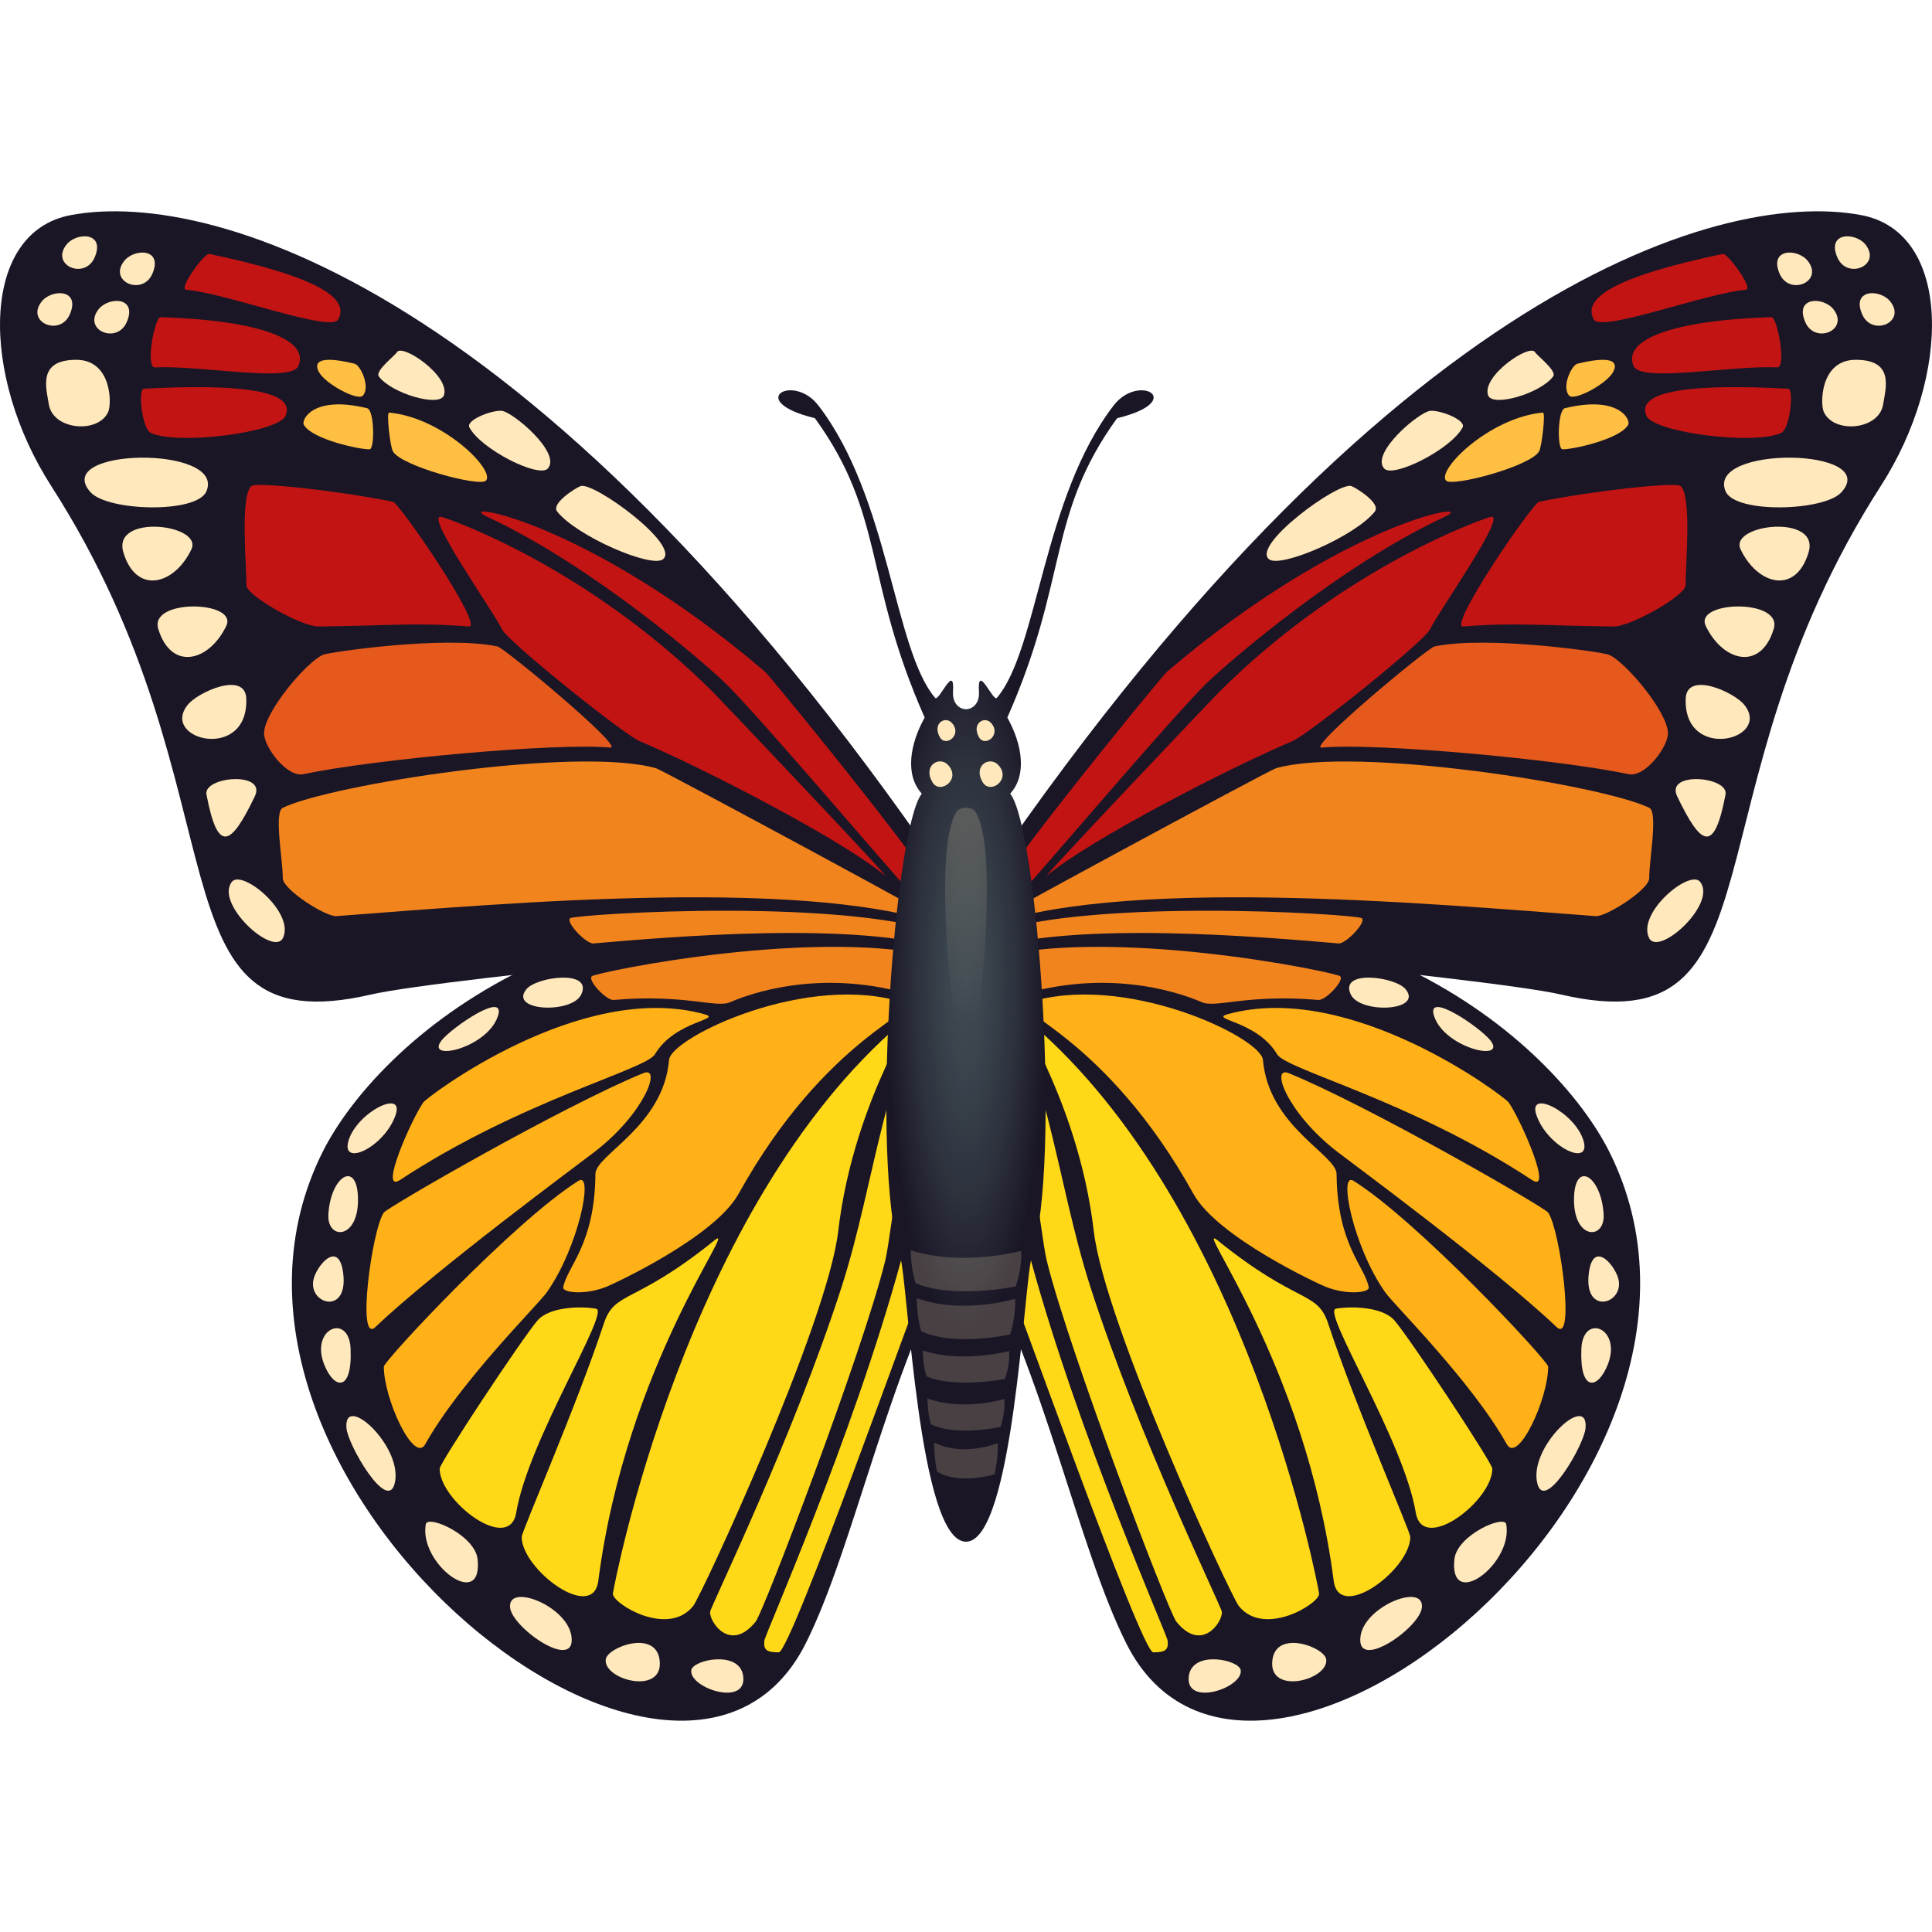
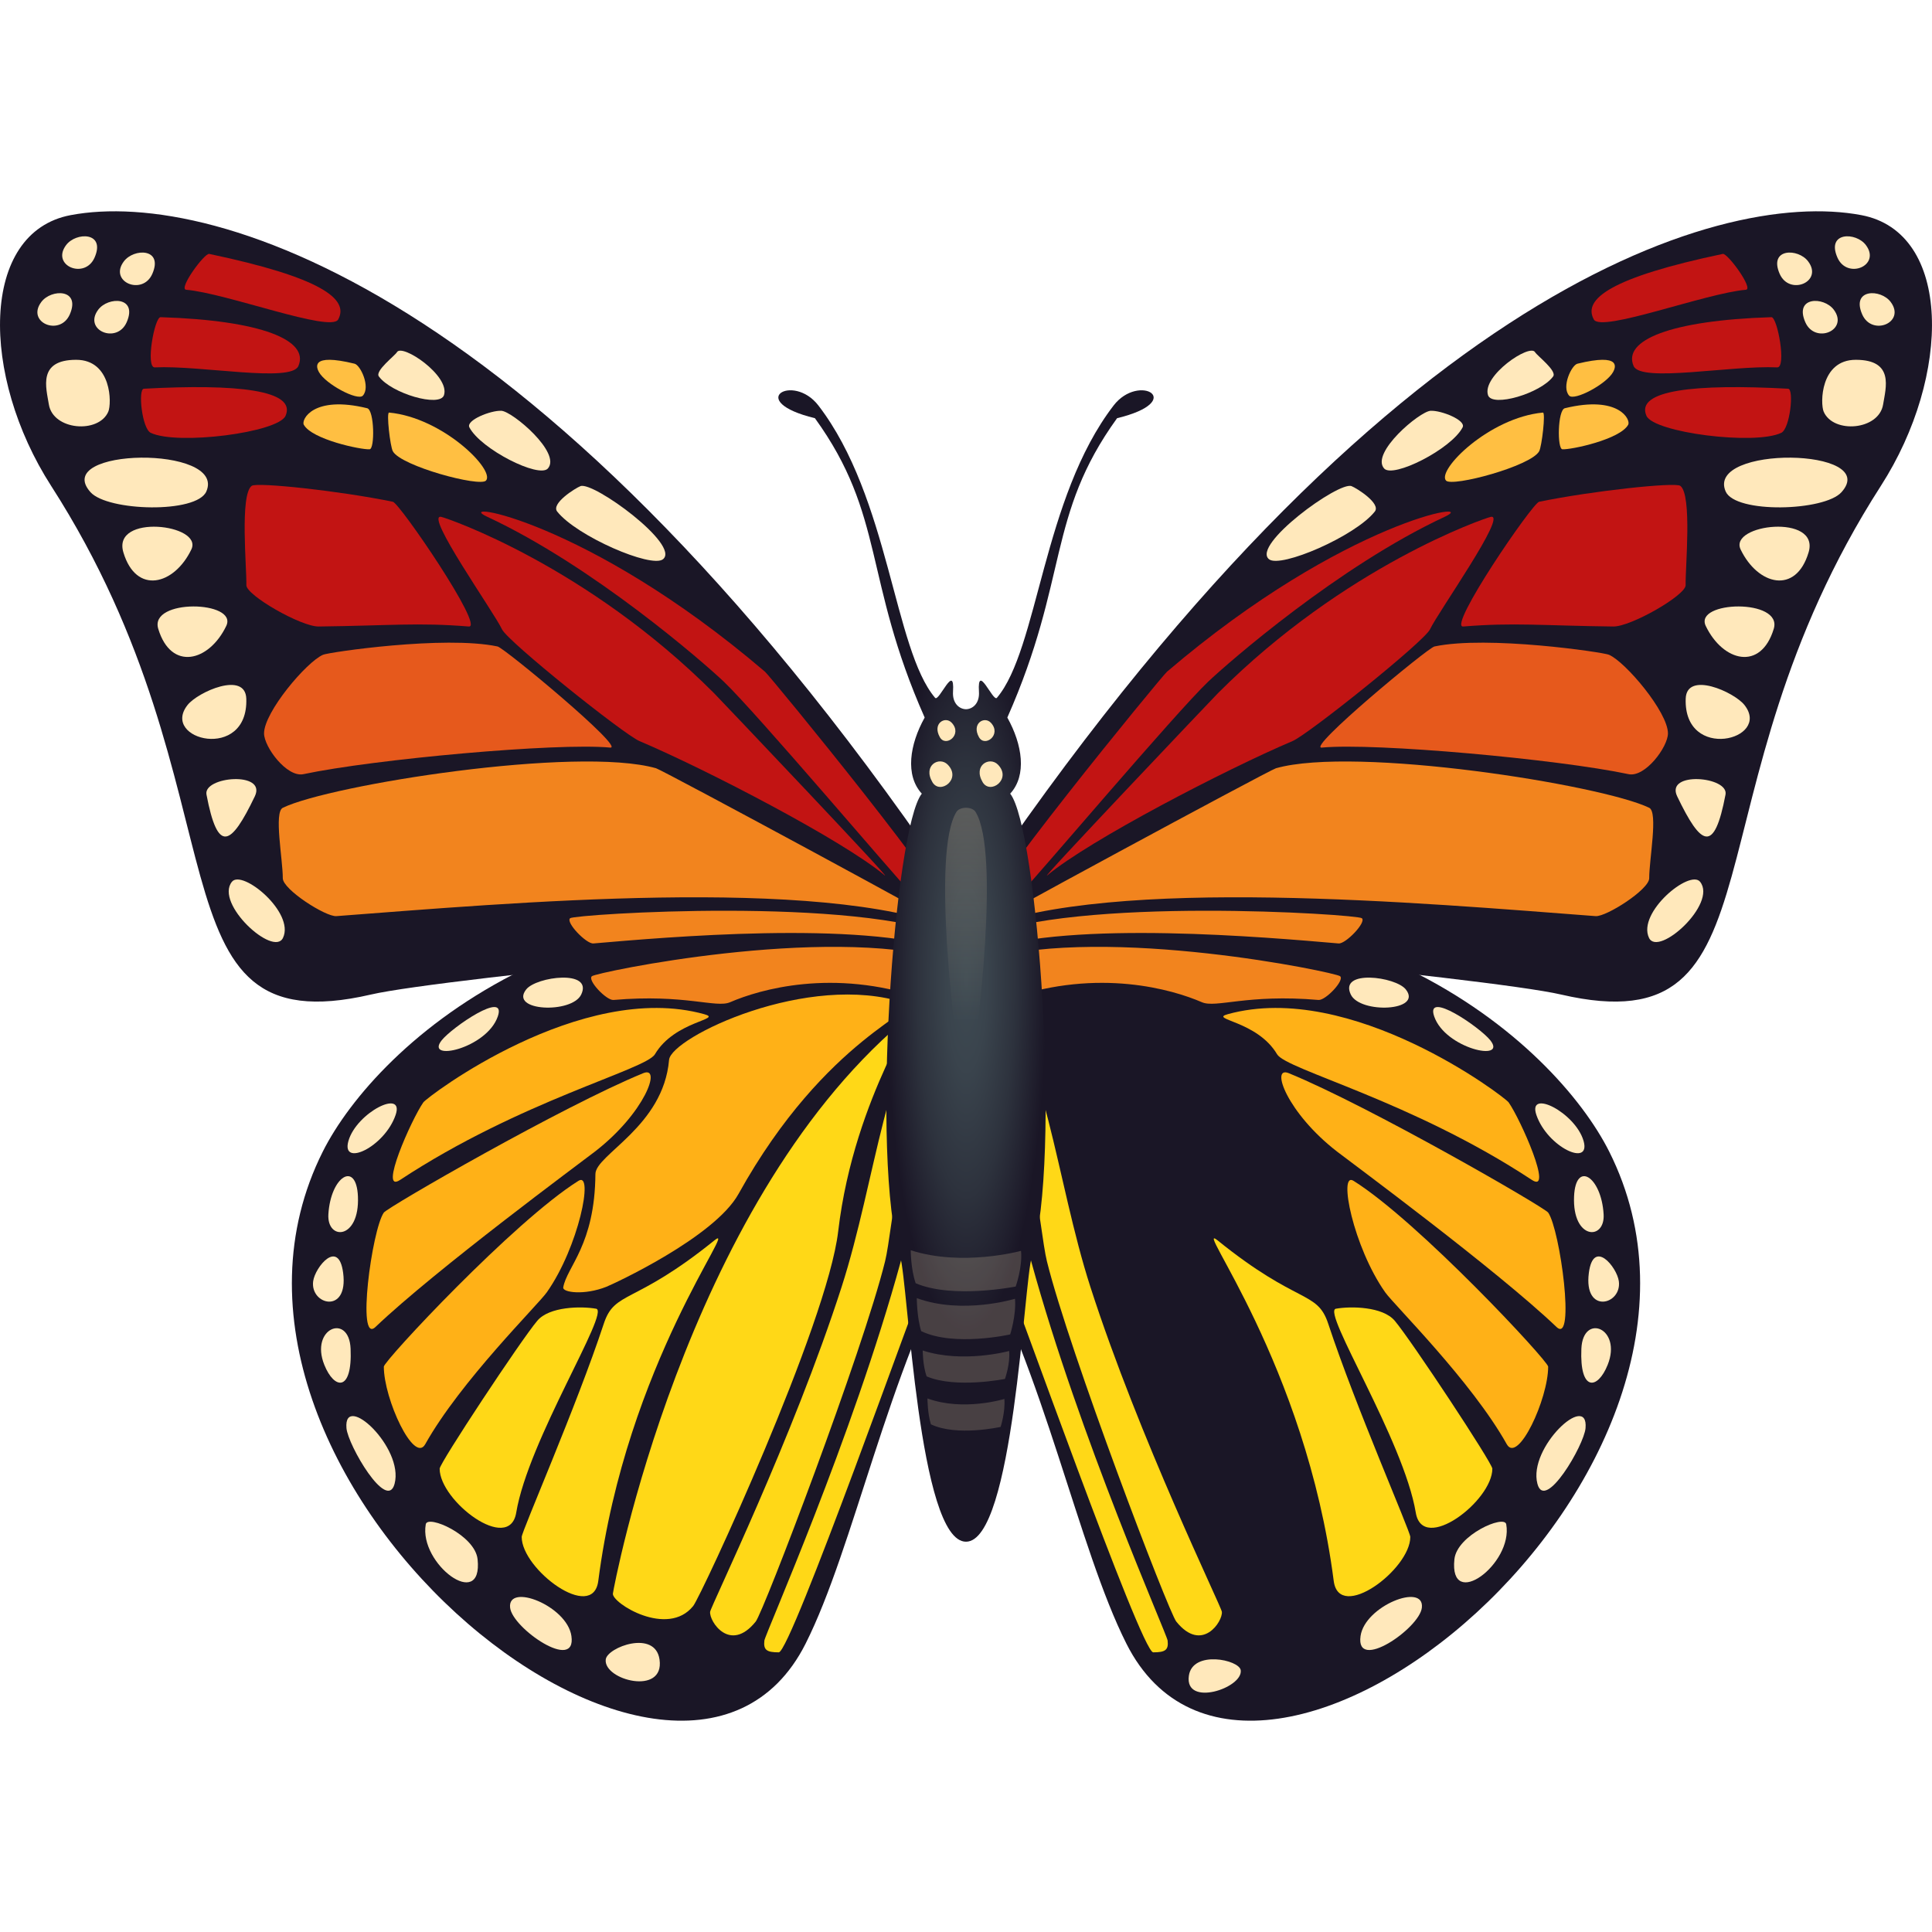
<svg xmlns="http://www.w3.org/2000/svg" xmlns:ns1="http://ns.adobe.com/AdobeSVGViewerExtensions/3.0/" version="1.1" id="Layer_1" x="0px" y="0px" width="64px" height="64px" viewBox="0 0 64 64" enable-background="new 0 0 64 64" xml:space="preserve">
  <path fill="#1A1626" d="M31.454,30.843C45.343,9.711,56.894,6.228,61.657,7.126c3.02,0.569,2.992,5.325,0.65,8.968  c-6.604,10.275-3.049,18.6-10.592,16.852C49.29,32.382,33.302,30.882,31.454,30.843z" />
  <path fill="#1A1626" d="M31.718,30.784c12.811-2.771,19.82,3.842,21.588,7.362c5.35,10.65-11.773,24.678-15.992,16.303  c-1.605-3.187-2.717-8.993-5.103-13.256C30.872,38.802,31.718,30.784,31.718,30.784z" />
  <path fill="#FFD817" d="M32.266,33.61c1.005,2.741,0.53,7.373,0.933,8.316c0.402,0.944,4.602,12.81,5.003,12.81  c0.402,0,0.513-0.079,0.477-0.391c-0.025-0.211-2.917-6.71-4.52-12.565c-0.798-2.917,0.11-5.701-1.733-8.612  C31.808,32.191,32.038,32.988,32.266,33.61z" />
  <path fill="#FFD817" d="M32.854,33.397c1.223,2.887,1.578,7.38,1.826,8.383c0.741,2.998,4.024,11.61,4.286,11.937  c0.852,1.058,1.546-0.011,1.51-0.324c-0.021-0.184-2.739-5.744-4.357-10.766c-1.139-3.537-1.48-7.901-3.287-9.806  C32.047,31.994,32.596,32.788,32.854,33.397z" />
-   <path fill="#FFD817" d="M36.234,40.79c0.36,3.077,4.54,12.086,4.803,12.411c0.85,1.058,2.697-0.099,2.66-0.412  c-0.021-0.185-2.364-12.765-9.565-18.914C33.271,33.139,35.694,36.18,36.234,40.79z" />
  <path fill="#FFD817" d="M40.333,41.088c-0.854-0.688,2.916,4.075,3.848,11.281c0.179,1.383,2.538-0.381,2.537-1.456  c0-0.185-1.813-4.316-2.719-7.063C43.632,42.736,42.999,43.243,40.333,41.088z" />
  <path fill="#FFD817" d="M44.253,43.353c-0.479,0.085,2.247,4.355,2.646,6.753c0.227,1.375,2.537-0.382,2.537-1.454  c0-0.185-2.692-4.262-3.234-4.901C45.804,43.279,44.747,43.265,44.253,43.353z" />
  <path fill="#FFB117" d="M45.886,42.809c0.293,0.417,2.858,2.943,4.028,5.033c0.371,0.661,1.371-1.499,1.371-2.571  c0-0.186-4.302-4.813-6.45-6.156C44.323,38.795,44.829,41.31,45.886,42.809z" />
  <path fill="#FFB117" d="M44.295,38.15c0.46,0.356,5.273,3.907,7.268,5.809c0.631,0.602,0.119-3.217-0.277-3.79  c-0.125-0.178-5.929-3.528-8.595-4.619C42.067,35.295,42.64,36.872,44.295,38.15z" />
  <path fill="#FFB117" d="M42.305,34.924c0.304,0.514,4.447,1.532,8.441,4.163c0.721,0.474-0.371-1.997-0.77-2.569  c-0.123-0.179-5.216-4.052-9.304-2.922C40.028,33.773,41.646,33.808,42.305,34.924z" />
  <path fill="#F2841E" d="M39.812,33.199c0.471,0.205,1.496-0.278,3.866-0.074c0.234,0.02,0.878-0.66,0.713-0.788  c-0.169-0.131-7.653-1.694-11.741-0.563c-0.221,0.061,0.301,1.465,0.81,1.292C36.406,32.068,38.837,32.777,39.812,33.199z" />
  <path fill="#F2841E" d="M44.343,31.253c0.235,0.021,0.934-0.708,0.769-0.837c-0.167-0.13-9.526-0.744-12.704,0.651  c-0.211,0.094-0.34,0.584,0.17,0.411C35.524,30.48,41.975,31.049,44.343,31.253z" />
  <path fill="#F2841E" d="M52.858,30.348c0.352,0.026,1.774-0.882,1.774-1.254c-0.001-0.625,0.301-2.188,0-2.335  c-1.572-0.763-9.729-2.055-12.364-1.31c-0.22,0.062-10.344,5.53-9.844,5.33C36.838,28.996,47.171,29.918,52.858,30.348z" />
  <path fill="#E6591C" d="M53.948,25.645c0.549,0.117,1.305-0.901,1.305-1.351c0-0.704-1.407-2.371-1.956-2.605  c-0.192-0.083-4.021-0.646-5.779-0.274c-0.224,0.046-4.263,3.4-3.73,3.35C45.542,24.597,51.616,25.15,53.948,25.645z" />
  <path fill="#C21413" d="M42.817,24.549c0.52-0.22,4.368-3.3,4.555-3.704c0.256-0.553,2.59-3.844,2.012-3.723  c-0.205,0.043-4.828,1.626-9.035,5.838c-0.166,0.167-6.073,6.384-5.65,6.032C36.088,27.833,40.606,25.487,42.817,24.549z" />
  <path fill="#C21413" d="M33.933,29.452c0.26-0.232,5.021-5.858,6.096-6.877c0.668-0.633,4.32-3.821,7.828-5.455  c1.229-0.572-3.262,0.063-9.199,5.132c-0.179,0.151-6.58,7.971-6.049,8.023C32.757,30.29,33.459,29.877,33.933,29.452z" />
  <path fill="#C21413" d="M53.441,20.754c0.586,0.008,2.404-1.037,2.398-1.37c-0.014-0.572,0.221-2.994-0.177-3.29  c-0.172-0.127-2.915,0.165-4.677,0.528c-0.223,0.046-3.047,4.176-2.514,4.132C50.156,20.616,51.066,20.725,53.441,20.754z" />
-   <path fill="#FFB117" d="M39.536,39.551c0.801,1.441,4.156,2.988,4.379,3.076c0.727,0.288,1.455,0.188,1.427,0.021  c-0.118-0.687-1.048-1.401-1.066-3.757c-0.005-0.645-2.251-1.572-2.44-3.782c-0.064-0.745-4.618-2.938-7.818-1.882  C33.367,33.442,36.628,34.311,39.536,39.551z" />
  <path fill="#C21413" d="M54.54,13.773c-0.371-0.855,1.624-1.063,4.694-0.896c0.201,0.01,0.063,1.323-0.227,1.461  C58.125,14.758,54.782,14.33,54.54,13.773z" />
  <path fill="#C21413" d="M54.116,12.126c-0.371-0.854,1.213-1.514,4.564-1.619c0.201-0.007,0.507,1.679,0.191,1.663  C57.345,12.097,54.358,12.684,54.116,12.126z" />
  <path fill="#C21413" d="M52.798,10.584c-0.375-0.679,0.576-1.396,4.271-2.173c0.159-0.033,1.033,1.164,0.765,1.188  C56.501,9.711,53.044,11.025,52.798,10.584z" />
  <path fill="#FFE8BB" d="M50.851,11.667c-0.17-0.297-1.764,0.78-1.559,1.422c0.133,0.417,1.746-0.057,2.158-0.619  C51.585,12.285,50.917,11.782,50.851,11.667z" />
  <path fill="#FFE8BB" d="M47.39,13.608c-0.363,0.02-1.993,1.393-1.54,1.91c0.294,0.335,2.227-0.64,2.601-1.361  C48.573,13.919,47.737,13.589,47.39,13.608z" />
  <path fill="#FFE8BB" d="M44.772,16.104c-0.422-0.167-3.322,1.952-2.734,2.422c0.383,0.304,2.859-0.763,3.504-1.58  C45.755,16.678,44.935,16.167,44.772,16.104z" />
  <path fill="#FFBF42" d="M51.111,13.667c-1.783,0.166-3.521,1.908-3.21,2.253c0.203,0.222,2.819-0.48,3.086-0.972  C51.075,14.788,51.206,13.658,51.111,13.667z" />
  <path fill="#FFBF42" d="M51.837,13.523c-0.24,0.06-0.257,1.352-0.08,1.36c0.289,0.018,1.913-0.326,2.18-0.815  C54.024,13.907,53.634,13.084,51.837,13.523z" />
  <path fill="#FFBF42" d="M52.255,12.048c-0.199,0.049-0.534,0.772-0.275,1.058c0.168,0.184,1.236-0.379,1.457-0.784  C53.509,12.188,53.741,11.685,52.255,12.048z" />
  <path fill="#FFE8BB" d="M44.747,32.946c-0.401-0.84,1.484-0.598,1.822-0.17C47.142,33.502,45.056,33.589,44.747,32.946z" />
  <path fill="#FFE8BB" d="M54.626,31.069c-0.401-0.839,1.355-2.286,1.693-1.857C56.892,29.937,54.935,31.713,54.626,31.069z" />
  <path fill="#FFE8BB" d="M55.558,26.378c-0.401-0.84,1.716-0.657,1.602-0.057C56.787,28.286,56.355,28.041,55.558,26.378z" />
  <path fill="#FFE8BB" d="M55.841,23.146c0.03-0.93,1.607-0.221,1.945,0.207C58.7,24.511,55.771,25.241,55.841,23.146z" />
  <path fill="#FFE8BB" d="M56.505,20.735c-0.4-0.839,2.559-0.914,2.253,0.096C58.33,22.242,57.073,21.92,56.505,20.735z" />
  <path fill="#FFE8BB" d="M57.66,18.201c-0.4-0.84,2.638-1.194,2.252,0.097C59.491,19.709,58.229,19.386,57.66,18.201z" />
  <path fill="#FFE8BB" d="M57.164,16.279c-0.668-1.535,5.163-1.455,3.838,0.025C60.436,16.938,57.484,17.019,57.164,16.279z" />
  <path fill="#FFE8BB" d="M60.412,13.638c-0.117-0.271-0.114-1.719,1.063-1.719c1.286,0,0.993,0.93,0.906,1.477  C62.245,14.255,60.732,14.377,60.412,13.638z" />
  <path fill="#FFE8BB" d="M59.802,10.671c-0.371-0.854,0.617-0.851,0.945-0.411C61.255,10.942,60.123,11.412,59.802,10.671z" />
  <path fill="#FFE8BB" d="M58.953,9.069c-0.371-0.855,0.618-0.85,0.945-0.409C60.407,9.339,59.274,9.809,58.953,9.069z" />
  <path fill="#FFE8BB" d="M60.866,8.53c-0.372-0.854,0.617-0.85,0.945-0.41C62.319,8.801,61.187,9.271,60.866,8.53z" />
  <path fill="#FFE8BB" d="M61.687,10.413c-0.37-0.854,0.619-0.848,0.945-0.409C63.141,10.685,62.009,11.155,61.687,10.413z" />
  <path fill="#FFE8BB" d="M47.509,33.669c-0.303-0.885,1.522,0.365,1.86,0.793C49.942,35.187,47.874,34.737,47.509,33.669z" />
  <path fill="#FFE8BB" d="M50.895,36.935c-0.304-0.885,1.289-0.083,1.562,0.857C52.713,38.68,51.26,38.002,50.895,36.935z" />
  <path fill="#FFE8BB" d="M52.385,44.678c0.053-1.198,1.358-0.68,0.871,0.534C52.928,46.033,52.324,46.122,52.385,44.678z" />
  <path fill="#FFE8BB" d="M52.143,39.633c0.052-1.198,0.903-0.661,0.979,0.589C53.176,41.104,52.081,41.077,52.143,39.633z" />
  <path fill="#FFE8BB" d="M52.633,42.165c0.15-1.15,0.93-0.188,0.993,0.277C53.732,43.23,52.452,43.55,52.633,42.165z" />
  <path fill="#FFE8BB" d="M50.929,49.153c-0.319-1.203,1.698-3.066,1.594-1.844C52.475,47.873,51.179,50.094,50.929,49.153z" />
  <path fill="#FFE8BB" d="M48.179,51.653c0.084-0.802,1.658-1.489,1.717-1.159C50.13,51.804,47.996,53.39,48.179,51.653z" />
  <path fill="#FFE8BB" d="M45.07,54.196c0.143-1.003,2.125-1.776,2.031-0.939C47.025,53.94,44.896,55.405,45.07,54.196z" />
-   <path fill="#FFE8BB" d="M42.152,54.974c0.143-1.003,1.734-0.406,1.781-0.002C44.014,55.656,41.98,56.182,42.152,54.974z" />
  <path fill="#FFE8BB" d="M39.382,55.516c0.118-0.865,1.675-0.535,1.719-0.186C41.175,55.921,39.238,56.559,39.382,55.516z" />
  <path fill="#1A1626" d="M32.546,30.843C18.657,9.711,7.106,6.228,2.343,7.126c-3.02,0.569-2.992,5.325-0.65,8.968  c6.604,10.275,3.049,18.6,10.592,16.852C14.71,32.382,30.698,30.882,32.546,30.843z" />
  <path fill="#1A1626" d="M32.282,30.784c-12.811-2.771-19.82,3.842-21.588,7.362c-5.35,10.65,11.773,24.678,15.992,16.303  c1.605-3.187,2.717-8.993,5.103-13.256C33.128,38.802,32.282,30.784,32.282,30.784z" />
  <path fill="#FFD817" d="M31.734,33.61c-1.005,2.741-0.53,7.373-0.933,8.316c-0.402,0.944-4.602,12.81-5.003,12.81  c-0.402,0-0.513-0.079-0.477-0.391c0.025-0.211,2.917-6.71,4.52-12.565c0.798-2.917-0.11-5.701,1.733-8.612  C32.192,32.191,31.962,32.988,31.734,33.61z" />
  <path fill="#FFD817" d="M31.146,33.397c-1.223,2.887-1.578,7.38-1.826,8.383c-0.741,2.998-4.024,11.61-4.286,11.937  c-0.852,1.058-1.546-0.011-1.51-0.324c0.021-0.184,2.739-5.744,4.357-10.766c1.139-3.537,1.48-7.901,3.287-9.806  C31.953,31.994,31.404,32.788,31.146,33.397z" />
  <path fill="#FFD817" d="M27.766,40.79c-0.36,3.077-4.54,12.086-4.803,12.411c-0.85,1.058-2.697-0.099-2.66-0.412  c0.021-0.185,2.364-12.765,9.565-18.914C30.729,33.139,28.306,36.18,27.766,40.79z" />
  <path fill="#FFD817" d="M23.667,41.088c0.854-0.688-2.916,4.075-3.848,11.281c-0.179,1.383-2.538-0.381-2.537-1.456  c0-0.185,1.813-4.316,2.719-7.063C20.368,42.736,21.001,43.243,23.667,41.088z" />
  <path fill="#FFD817" d="M19.747,43.353c0.479,0.085-2.248,4.355-2.646,6.753c-0.227,1.375-2.537-0.382-2.537-1.454  c0-0.185,2.693-4.262,3.235-4.901C18.196,43.279,19.253,43.265,19.747,43.353z" />
  <path fill="#FFB117" d="M18.114,42.809c-0.293,0.417-2.858,2.943-4.028,5.033c-0.371,0.661-1.372-1.499-1.371-2.571  c0-0.186,4.302-4.813,6.45-6.156C19.677,38.795,19.171,41.31,18.114,42.809z" />
  <path fill="#FFB117" d="M19.705,38.15c-0.46,0.356-5.273,3.907-7.268,5.809c-0.632,0.602-0.119-3.217,0.277-3.79  c0.125-0.178,5.929-3.528,8.595-4.619C21.933,35.295,21.36,36.872,19.705,38.15z" />
  <path fill="#FFB117" d="M21.695,34.924c-0.304,0.514-4.448,1.532-8.442,4.163c-0.72,0.474,0.371-1.997,0.77-2.569  c0.123-0.179,5.217-4.052,9.305-2.922C23.972,33.773,22.354,33.808,21.695,34.924z" />
  <path fill="#F2841E" d="M24.188,33.199c-0.471,0.205-1.496-0.278-3.866-0.074c-0.234,0.02-0.878-0.66-0.713-0.788  c0.169-0.131,7.653-1.694,11.741-0.563c0.221,0.061-0.301,1.465-0.81,1.292C27.594,32.068,25.163,32.777,24.188,33.199z" />
  <path fill="#F2841E" d="M19.657,31.253c-0.235,0.021-0.934-0.708-0.769-0.837c0.167-0.13,9.526-0.744,12.704,0.651  c0.211,0.094,0.34,0.584-0.17,0.411C28.476,30.48,22.025,31.049,19.657,31.253z" />
  <path fill="#F2841E" d="M11.142,30.348c-0.352,0.026-1.774-0.882-1.774-1.254c0.001-0.625-0.301-2.188,0-2.335  c1.572-0.763,9.729-2.055,12.364-1.31c0.22,0.062,10.344,5.53,9.844,5.33C27.162,28.996,16.829,29.918,11.142,30.348z" />
  <path fill="#E6591C" d="M10.052,25.645c-0.549,0.117-1.305-0.901-1.305-1.351c0-0.704,1.407-2.371,1.956-2.605  c0.192-0.083,4.021-0.646,5.779-0.274c0.224,0.046,4.263,3.4,3.73,3.35C18.458,24.597,12.384,25.15,10.052,25.645z" />
  <path fill="#C21413" d="M21.183,24.549c-0.52-0.22-4.368-3.3-4.555-3.704c-0.256-0.553-2.59-3.844-2.012-3.723  c0.205,0.043,4.828,1.626,9.035,5.838c0.166,0.167,6.073,6.384,5.65,6.032C27.912,27.833,23.394,25.487,21.183,24.549z" />
  <path fill="#C21413" d="M30.067,29.452c-0.26-0.232-5.021-5.858-6.096-6.877c-0.668-0.633-4.32-3.821-7.828-5.455  c-1.229-0.572,3.262,0.063,9.199,5.132c0.179,0.151,6.58,7.971,6.049,8.023C31.243,30.29,30.541,29.877,30.067,29.452z" />
  <path fill="#C21413" d="M10.558,20.754c-0.585,0.008-2.404-1.037-2.397-1.37c0.014-0.572-0.221-2.994,0.177-3.29  c0.172-0.127,2.915,0.165,4.677,0.528c0.223,0.046,3.047,4.176,2.514,4.132C13.844,20.616,12.934,20.725,10.558,20.754z" />
  <path fill="#FFB117" d="M24.464,39.551c-0.801,1.441-4.156,2.988-4.379,3.076c-0.727,0.288-1.455,0.188-1.427,0.021  c0.118-0.687,1.048-1.401,1.066-3.757c0.005-0.645,2.251-1.572,2.44-3.782c0.064-0.745,4.618-2.938,7.818-1.882  C30.633,33.442,27.372,34.311,24.464,39.551z" />
  <path fill="#C21413" d="M9.46,13.773c0.371-0.855-1.624-1.063-4.694-0.896c-0.201,0.01-0.063,1.323,0.227,1.461  C5.875,14.758,9.218,14.33,9.46,13.773z" />
  <path fill="#C21413" d="M9.884,12.126c0.371-0.854-1.213-1.514-4.564-1.619C5.118,10.5,4.813,12.186,5.128,12.17  C6.655,12.097,9.642,12.684,9.884,12.126z" />
  <path fill="#C21413" d="M11.202,10.584c0.375-0.679-0.576-1.396-4.271-2.173C6.772,8.378,5.898,9.576,6.167,9.599  C7.499,9.711,10.956,11.025,11.202,10.584z" />
  <path fill="#FFE8BB" d="M13.149,11.667c0.17-0.297,1.764,0.78,1.559,1.422c-0.133,0.417-1.746-0.057-2.158-0.619  C12.415,12.285,13.083,11.782,13.149,11.667z" />
  <path fill="#FFE8BB" d="M16.61,13.608c0.363,0.02,1.993,1.393,1.54,1.91c-0.294,0.335-2.227-0.64-2.601-1.361  C15.427,13.919,16.263,13.589,16.61,13.608z" />
  <path fill="#FFE8BB" d="M19.228,16.104c0.422-0.167,3.322,1.952,2.734,2.422c-0.383,0.304-2.859-0.763-3.504-1.58  C18.245,16.678,19.065,16.167,19.228,16.104z" />
  <path fill="#FFBF42" d="M12.889,13.667c1.783,0.166,3.521,1.908,3.21,2.253c-0.203,0.222-2.819-0.48-3.086-0.972  C12.925,14.788,12.794,13.658,12.889,13.667z" />
  <path fill="#FFBF42" d="M12.163,13.523c0.24,0.06,0.257,1.352,0.08,1.36c-0.289,0.018-1.913-0.326-2.18-0.815  C9.976,13.907,10.366,13.084,12.163,13.523z" />
  <path fill="#FFBF42" d="M11.745,12.048c0.199,0.049,0.534,0.772,0.275,1.058c-0.168,0.184-1.236-0.379-1.457-0.784  C10.491,12.188,10.259,11.685,11.745,12.048z" />
  <path fill="#FFE8BB" d="M19.253,32.946c0.401-0.84-1.484-0.598-1.822-0.17C16.858,33.502,18.944,33.589,19.253,32.946z" />
  <path fill="#FFE8BB" d="M9.374,31.069c0.401-0.839-1.355-2.286-1.693-1.857C7.108,29.937,9.065,31.713,9.374,31.069z" />
  <path fill="#FFE8BB" d="M8.442,26.378c0.401-0.84-1.716-0.657-1.602-0.057C7.213,28.286,7.645,28.041,8.442,26.378z" />
  <path fill="#FFE8BB" d="M8.159,23.146c-0.031-0.93-1.607-0.221-1.945,0.207C5.3,24.511,8.229,25.241,8.159,23.146z" />
  <path fill="#FFE8BB" d="M7.495,20.735c0.4-0.839-2.559-0.914-2.253,0.096C5.669,22.242,6.927,21.92,7.495,20.735z" />
  <path fill="#FFE8BB" d="M6.339,18.201c0.401-0.84-2.637-1.194-2.252,0.097C4.509,19.709,5.771,19.386,6.339,18.201z" />
  <path fill="#FFE8BB" d="M6.836,16.279c0.668-1.535-5.163-1.455-3.838,0.025C3.564,16.938,6.516,17.019,6.836,16.279z" />
  <path fill="#FFE8BB" d="M3.587,13.638c0.117-0.271,0.115-1.719-1.063-1.719c-1.286,0-0.993,0.93-0.906,1.477  C1.755,14.255,3.267,14.377,3.587,13.638z" />
  <path fill="#FFE8BB" d="M4.198,10.671c0.371-0.854-0.617-0.851-0.945-0.411C2.745,10.942,3.877,11.412,4.198,10.671z" />
  <path fill="#FFE8BB" d="M5.047,9.069c0.371-0.855-0.618-0.85-0.945-0.409C3.593,9.339,4.726,9.809,5.047,9.069z" />
  <path fill="#FFE8BB" d="M3.134,8.53c0.372-0.854-0.617-0.85-0.945-0.41C1.681,8.801,2.813,9.271,3.134,8.53z" />
  <path fill="#FFE8BB" d="M2.313,10.413c0.37-0.854-0.619-0.848-0.945-0.409C0.859,10.685,1.991,11.155,2.313,10.413z" />
  <path fill="#FFE8BB" d="M16.491,33.669c0.303-0.885-1.522,0.365-1.86,0.793C14.058,35.187,16.126,34.737,16.491,33.669z" />
  <path fill="#FFE8BB" d="M13.105,36.935c0.304-0.885-1.29-0.083-1.562,0.857C11.287,38.68,12.74,38.002,13.105,36.935z" />
  <path fill="#FFE8BB" d="M11.614,44.678c-0.052-1.198-1.357-0.68-0.871,0.534C11.072,46.033,11.676,46.122,11.614,44.678z" />
  <path fill="#FFE8BB" d="M11.857,39.633c-0.052-1.198-0.903-0.661-0.979,0.589C10.824,41.104,11.919,41.077,11.857,39.633z" />
  <path fill="#FFE8BB" d="M11.367,42.165c-0.15-1.15-0.93-0.188-0.993,0.277C10.268,43.23,11.548,43.55,11.367,42.165z" />
  <path fill="#FFE8BB" d="M13.071,49.153c0.319-1.203-1.698-3.066-1.594-1.844C11.525,47.873,12.821,50.094,13.071,49.153z" />
  <path fill="#FFE8BB" d="M15.821,51.653c-0.084-0.802-1.658-1.489-1.717-1.159C13.87,51.804,16.003,53.39,15.821,51.653z" />
  <path fill="#FFE8BB" d="M18.929,54.196c-0.143-1.003-2.125-1.776-2.031-0.939C16.975,53.94,19.103,55.405,18.929,54.196z" />
  <path fill="#FFE8BB" d="M21.848,54.974c-0.143-1.003-1.735-0.406-1.782-0.002C19.985,55.656,22.02,56.182,21.848,54.974z" />
-   <path fill="#FFE8BB" d="M24.618,55.516c-0.118-0.865-1.675-0.535-1.719-0.186C22.825,55.921,24.762,56.559,24.618,55.516z" />
  <radialGradient id="SVGID_1_" cx="43.366" cy="32.445" r="11.732" gradientTransform="matrix(-3.958503e-008 1 -0.227 -1.097335e-008 39.376 -10.921)" gradientUnits="userSpaceOnUse">
    <stop offset="0" style="stop-color:#3E4A52" />
    <stop offset="0.255" style="stop-color:#3A444D" />
    <stop offset="0.611" style="stop-color:#2D323D" />
    <stop offset="1" style="stop-color:#1A1626" />
    <ns1:midPointStop offset="0" style="stop-color:#3E4A52" />
    <ns1:midPointStop offset="0.636" style="stop-color:#3E4A52" />
    <ns1:midPointStop offset="1" style="stop-color:#1A1626" />
  </radialGradient>
  <path fill-rule="evenodd" clip-rule="evenodd" fill="url(#SVGID_1_)" d="M36.89,13.432c-2.354,3.061-2.497,8.07-3.866,9.684  c-0.128,0.15-0.656-1.189-0.595-0.202c0.025,0.383-0.205,0.576-0.429,0.58c-0.224-0.004-0.454-0.197-0.43-0.58  c0.063-0.987-0.466,0.353-0.594,0.202c-1.369-1.613-1.512-6.623-3.866-9.684c-0.844-1.095-2.447-0.145-0.115,0.421  c2.334,3.229,1.598,5.313,3.636,9.917c-0.499,0.893-0.653,1.913-0.095,2.521c-0.905,1.132-1.712,12.1-0.717,15.333  c0.265,0.86,0.609,9.447,2.181,9.447c1.57,0,1.916-8.587,2.181-9.447c0.995-3.232,0.188-14.201-0.717-15.333  c0.559-0.607,0.404-1.628-0.095-2.521c2.037-4.604,1.302-6.688,3.636-9.917C39.337,13.288,37.733,12.337,36.89,13.432z" />
  <path opacity="0.2" fill="#FFE8BB" d="M33.823,41.436c0,0-1.949,0.535-3.654-0.021c0,0,0,0.625,0.164,1.094  c1.232,0.526,3.313,0.109,3.313,0.109S33.876,41.982,33.823,41.436z" />
  <path opacity="0.2" fill="#FFE8BB" d="M33.623,43.023c0,0-1.735,0.535-3.253-0.021c0,0,0,0.625,0.146,1.094  c1.096,0.526,2.947,0.109,2.947,0.109S33.669,43.57,33.623,43.023z" />
  <path opacity="0.2" fill="#FFE8BB" d="M33.429,44.753c0,0-1.527,0.42-2.863-0.016c0,0,0,0.489,0.129,0.857  c0.965,0.412,2.595,0.085,2.595,0.085S33.47,45.182,33.429,44.753z" />
  <path opacity="0.2" fill="#FFE8BB" d="M33.271,46.342c0,0-1.358,0.419-2.548-0.017c0,0,0,0.49,0.114,0.857  c0.858,0.412,2.31,0.086,2.31,0.086S33.308,46.771,33.271,46.342z" />
-   <path opacity="0.2" fill="#FFE8BB" d="M33.05,47.805c0,0-1.122,0.468-2.104-0.019c0,0,0,0.548,0.095,0.958  c0.709,0.46,1.905,0.096,1.905,0.096S33.079,48.284,33.05,47.805z" />
  <path fill="#FFE8BB" d="M33.059,25.33c-0.276-0.284-0.836,0.023-0.507,0.581C32.804,26.337,33.526,25.81,33.059,25.33z" />
  <path fill="#FFE8BB" d="M30.888,25.911c0.252,0.427,0.975-0.101,0.507-0.581C31.118,25.045,30.56,25.353,30.888,25.911z" />
  <path fill="#FFE8BB" d="M32.826,23.944c-0.216-0.233-0.651,0.02-0.396,0.476C32.627,24.769,33.191,24.337,32.826,23.944z" />
  <path fill="#FFE8BB" d="M31.133,24.419c0.196,0.35,0.761-0.082,0.395-0.476C31.312,23.71,30.876,23.963,31.133,24.419z" />
  <linearGradient id="SVGID_2_" gradientUnits="userSpaceOnUse" x1="32.001" y1="34.54" x2="32.001" y2="26.76">
    <stop offset="0.091" style="stop-color:#FFE8BB;stop-opacity:0" />
    <stop offset="1" style="stop-color:#FFE8BB" />
    <ns1:midPointStop offset="0.091" style="stop-color:#FFE8BB;stop-opacity:0" />
    <ns1:midPointStop offset="0.509" style="stop-color:#FFE8BB;stop-opacity:0" />
    <ns1:midPointStop offset="1" style="stop-color:#FFE8BB" />
  </linearGradient>
  <path opacity="0.2" fill="url(#SVGID_2_)" d="M32.313,34.54h-0.627c0,0-0.85-6.296,0-7.649c0.111-0.176,0.516-0.176,0.627,0  C33.163,28.244,32.313,34.54,32.313,34.54z" />
</svg>